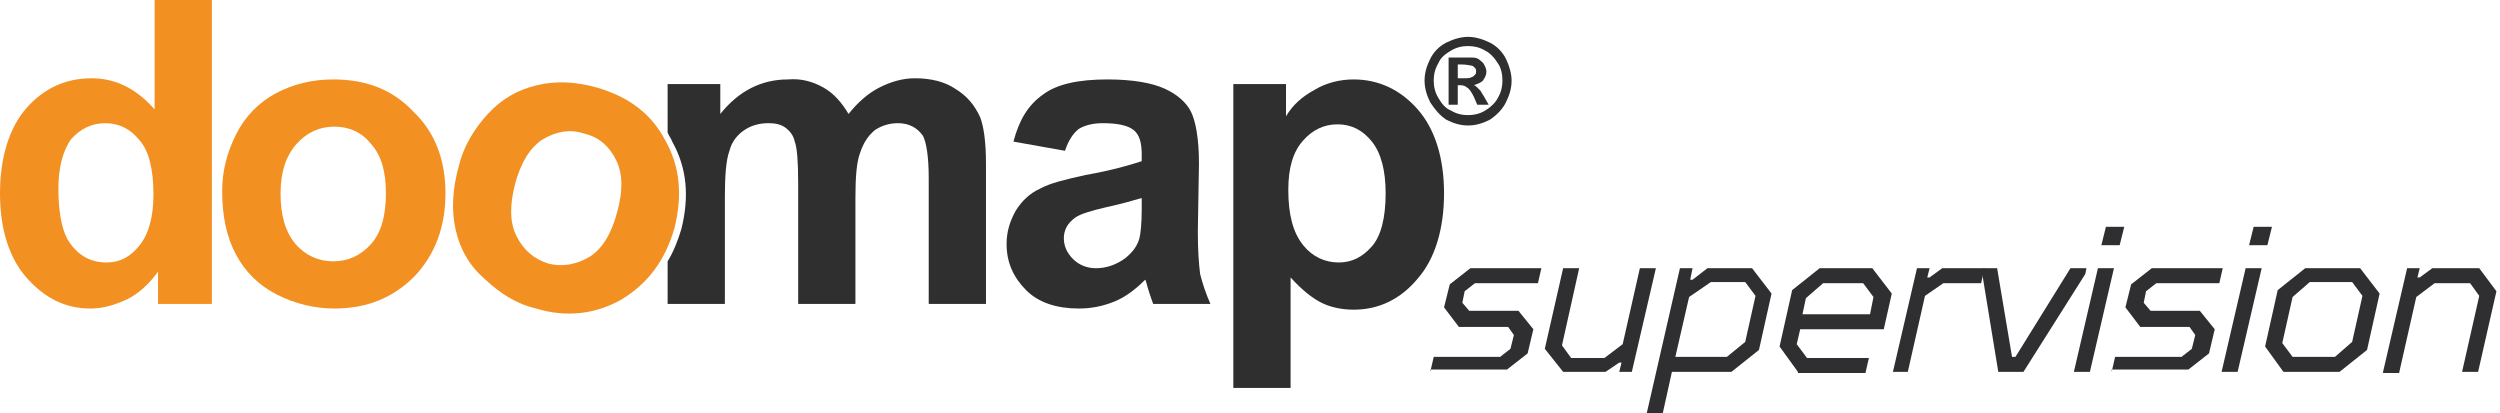
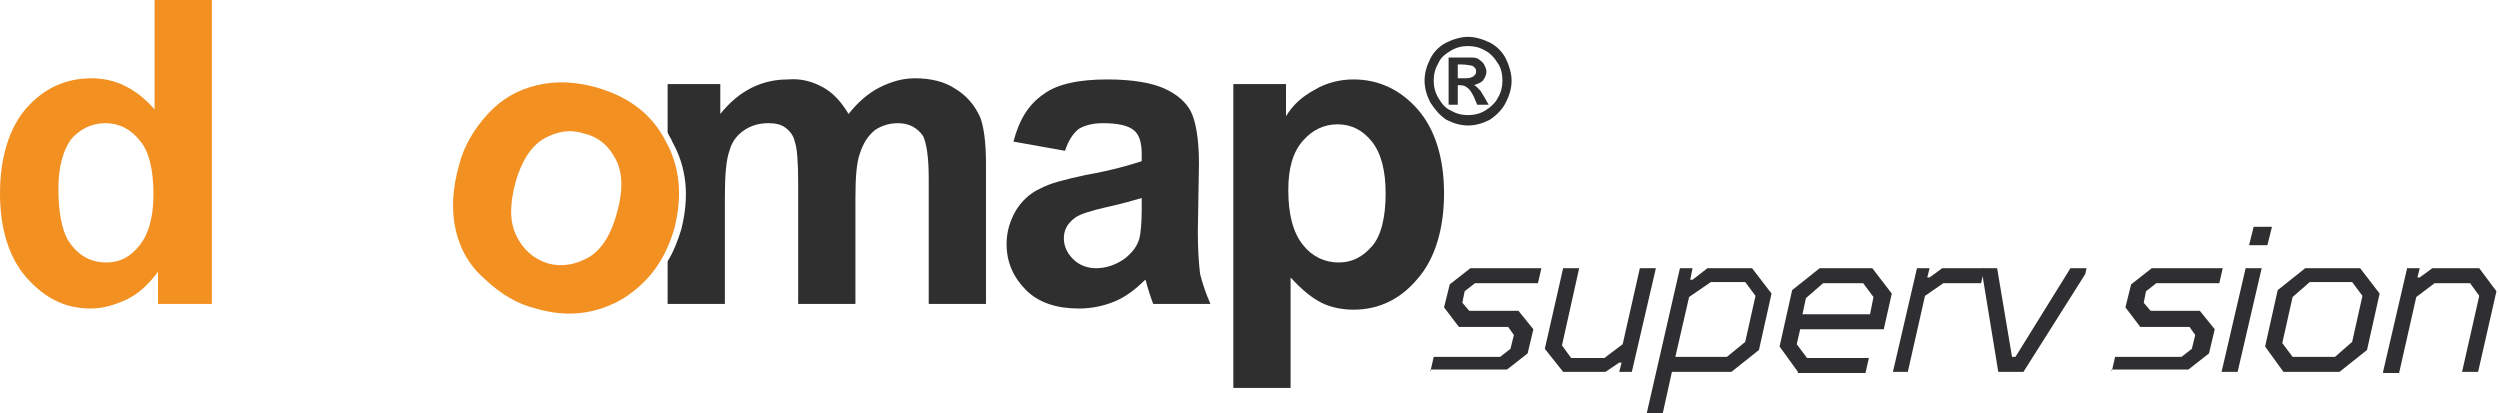
<svg xmlns="http://www.w3.org/2000/svg" width="369" height="61" viewBox="0 0 369 61" fill="none">
  <g clip-path="url(#clip0_1905_8388)">
    <path d="M211.111 54.883L211.618 52.674H221.422L222.943 51.485L223.45 49.446L222.605 48.256H215.337L213.14 45.368L213.985 41.969L217.027 39.59H227.507L227 41.8H217.703L216.182 42.989L215.844 44.688L216.858 45.877H224.126L226.324 48.596L225.478 52.164L222.436 54.543H211.111V54.883Z" fill="#2F2F31" />
    <path d="M230.718 54.883L228.014 51.485L230.718 39.59H233.084L230.549 50.975L231.901 52.844H236.803L239.507 50.805L242.043 39.59H244.409L240.86 54.883H239L239.338 53.524H239L236.972 54.883H230.718V54.883Z" fill="#2F2F31" />
    <path d="M243.057 61L247.958 39.59H249.818L249.48 41.29H249.818L252.015 39.59H258.607L261.48 43.329L259.621 51.655L255.564 54.883H246.775L245.423 61H243.057ZM247.282 52.674H254.888L257.593 50.465L259.114 43.669L257.593 41.63H252.522L249.311 43.839L247.282 52.674Z" fill="#2F2F31" />
    <path d="M265.368 54.883L262.664 51.145L264.523 42.819L268.58 39.59H276.355L279.228 43.329L278.045 48.596H265.707L265.199 50.805L266.721 52.844H275.848L275.341 55.053H265.368V54.883ZM266.045 46.387H276.017L276.524 43.839L275.003 41.8H269.087L266.552 44.008L266.045 46.387Z" fill="#2F2F31" />
    <path d="M279.396 54.883L282.946 39.59H284.805L284.467 40.95H284.805L286.665 39.59H292.918L292.411 41.8H286.834L284.129 43.669L281.594 54.883H279.396Z" fill="#2F2F31" />
    <path d="M294.946 54.883L292.58 40.44L292.749 39.59H294.777L296.975 52.674H297.482L305.595 39.59H307.961L307.792 40.44L298.665 54.883H294.946Z" fill="#2F2F31" />
-     <path d="M306.104 54.883L309.653 39.59H312.019L308.47 54.883H306.104ZM310.16 36.192L310.836 33.474H313.541L312.864 36.192H310.16Z" fill="#2F2F31" />
    <path d="M311.682 54.883L312.189 52.674H321.992L323.513 51.485L324.02 49.446L323.175 48.256H315.907L313.71 45.368L314.555 41.969L317.597 39.59H328.077L327.57 41.8H318.274L316.752 42.989L316.414 44.688L317.428 45.877H324.696L326.894 48.596L326.049 52.164L323.006 54.543H311.682V54.883Z" fill="#2F2F31" />
    <path d="M327.906 54.883L331.456 39.59H333.822L330.273 54.883H327.906ZM331.963 36.192L332.639 33.474H335.343L334.667 36.192H331.963Z" fill="#2F2F31" />
    <path d="M337.034 54.883L334.33 51.145L336.189 42.819L340.246 39.59H348.359L351.233 43.329L349.373 51.655L345.317 54.883H337.034ZM338.387 52.674H344.641L347.176 50.465L348.697 43.669L347.176 41.63H340.922L338.387 43.839L336.865 50.635L338.387 52.674Z" fill="#2F2F31" />
    <path d="M351.74 54.883L355.29 39.59H357.149L356.811 40.95H357.149L359.008 39.59H365.938L368.474 42.989L365.769 54.883H363.403L365.938 43.669L364.586 41.8H359.346L356.642 43.839L354.107 55.053H351.74V54.883Z" fill="#2F2F31" />
    <path d="M216.689 5.437C217.703 5.437 218.886 5.777 219.9 6.287C220.914 6.797 221.759 7.646 222.266 8.666C222.773 9.685 223.111 10.875 223.111 11.894C223.111 13.084 222.773 14.103 222.266 15.123C221.759 16.142 220.914 16.992 219.9 17.671C218.886 18.181 217.872 18.521 216.689 18.521C215.505 18.521 214.491 18.181 213.477 17.671C212.463 16.992 211.787 16.142 211.111 15.123C210.604 14.103 210.266 13.084 210.266 11.894C210.266 10.705 210.604 9.685 211.111 8.666C211.618 7.646 212.463 6.797 213.477 6.287C214.491 5.777 215.674 5.437 216.689 5.437ZM216.689 6.797C215.843 6.797 214.998 6.967 214.153 7.476C213.308 7.986 212.632 8.496 212.294 9.345C211.787 10.195 211.618 11.045 211.618 11.894C211.618 12.744 211.787 13.593 212.294 14.443C212.801 15.293 213.308 15.972 214.153 16.312C214.998 16.822 215.843 16.992 216.689 16.992C217.534 16.992 218.379 16.822 219.224 16.312C220.069 15.802 220.745 15.123 221.083 14.443C221.59 13.593 221.759 12.744 221.759 11.894C221.759 11.045 221.59 10.025 221.083 9.345C220.576 8.496 219.9 7.816 219.224 7.476C218.379 6.967 217.534 6.797 216.689 6.797ZM213.815 15.462V8.496H215.167C216.52 8.496 217.196 8.496 217.365 8.496C217.872 8.496 218.21 8.666 218.379 8.836C218.548 9.006 218.886 9.175 219.055 9.515C219.224 9.855 219.393 10.195 219.393 10.535C219.393 11.045 219.224 11.384 218.886 11.894C218.548 12.234 218.041 12.404 217.534 12.574C217.703 12.574 217.872 12.744 218.041 12.914C218.21 13.084 218.379 13.254 218.548 13.423C218.548 13.423 218.717 13.763 219.055 14.273L219.731 15.462H218.041L217.534 14.273C217.196 13.593 216.858 13.084 216.52 12.914C216.351 12.744 216.012 12.574 215.505 12.574H215.167V15.462H213.815V15.462ZM215.167 11.554H215.674C216.52 11.554 217.027 11.554 217.196 11.384C217.365 11.384 217.534 11.214 217.703 11.045C217.872 10.875 217.872 10.705 217.872 10.535C217.872 10.365 217.872 10.195 217.703 10.025C217.534 9.855 217.365 9.685 217.196 9.685C217.027 9.685 216.52 9.515 215.674 9.515H215.167V11.554Z" fill="#2F2F30" />
    <path d="M31.27 44.858H23.325V40.1C21.973 41.969 20.452 43.329 18.762 44.178C16.902 45.028 15.212 45.538 13.353 45.538C9.634 45.538 6.592 44.008 3.888 40.95C1.352 38.061 0 33.813 0 28.546C0 23.279 1.352 18.861 3.888 15.972C6.423 13.084 9.634 11.554 13.522 11.554C17.072 11.554 20.114 13.084 22.818 16.142V0H31.27V44.858ZM8.62 27.866C8.62 31.265 9.127 33.813 9.972 35.343C11.325 37.551 13.184 38.741 15.719 38.741C17.748 38.741 19.269 37.891 20.621 36.192C21.973 34.493 22.649 31.944 22.649 28.716C22.649 24.978 21.973 22.259 20.621 20.73C19.269 19.031 17.578 18.181 15.55 18.181C13.522 18.181 11.832 19.031 10.479 20.56C9.296 22.259 8.62 24.638 8.62 27.866Z" fill="#F29021" />
-     <path d="M32.791 28.206C32.791 25.318 33.467 22.599 34.819 19.88C36.172 17.162 38.2 15.123 40.735 13.763C43.27 12.404 46.144 11.724 49.186 11.724C54.088 11.724 57.976 13.254 61.018 16.482C64.23 19.54 65.751 23.618 65.751 28.546C65.751 33.474 64.23 37.551 61.187 40.78C57.976 44.008 54.088 45.538 49.355 45.538C46.482 45.538 43.609 44.858 40.904 43.499C38.2 42.139 36.172 40.1 34.819 37.551C33.467 35.003 32.791 31.944 32.791 28.206ZM41.411 28.546C41.411 31.774 42.087 34.153 43.609 36.022C45.13 37.721 46.989 38.571 49.186 38.571C51.384 38.571 53.243 37.721 54.764 36.022C56.285 34.323 56.962 31.774 56.962 28.546C56.962 25.318 56.285 22.939 54.764 21.24C53.412 19.54 51.553 18.691 49.355 18.691C47.158 18.691 45.299 19.54 43.778 21.24C42.256 22.939 41.411 25.318 41.411 28.546Z" fill="#F29021" />
    <path d="M157.193 22.259L149.586 20.9C150.432 17.671 151.784 15.462 153.981 13.933C156.009 12.404 159.221 11.724 163.446 11.724C167.165 11.724 170.038 12.234 171.898 13.084C173.757 13.933 175.109 15.123 175.785 16.482C176.461 17.841 176.968 20.39 176.968 24.128L176.799 34.153C176.799 37.042 176.968 39.081 177.137 40.44C177.475 41.8 177.982 43.329 178.659 44.858H170.207C170.038 44.348 169.7 43.499 169.362 42.309C169.193 41.8 169.193 41.46 169.024 41.29C167.672 42.649 166.151 43.839 164.461 44.518C162.77 45.198 161.08 45.538 159.221 45.538C156.009 45.538 153.305 44.688 151.446 42.819C149.586 40.95 148.572 38.741 148.572 36.022C148.572 34.153 149.079 32.624 149.924 31.095C150.77 29.735 151.953 28.546 153.474 27.866C154.995 27.017 157.192 26.507 160.235 25.827C164.122 25.148 166.996 24.298 168.517 23.788V22.769C168.517 21.07 168.179 19.88 167.334 19.201C166.489 18.521 164.968 18.181 162.77 18.181C161.249 18.181 160.066 18.521 159.221 19.031C158.376 19.71 157.7 20.73 157.193 22.259ZM168.517 29.226C167.334 29.566 165.644 30.075 163.277 30.585C161.08 31.095 159.39 31.605 158.714 32.114C157.531 32.964 157.023 33.983 157.023 35.173C157.023 36.362 157.531 37.382 158.376 38.231C159.221 39.081 160.404 39.59 161.756 39.59C163.277 39.59 164.799 39.081 166.151 38.061C167.165 37.212 167.841 36.362 168.179 35.173C168.348 34.493 168.517 32.964 168.517 30.925V29.226V29.226Z" fill="#2F2F30" />
    <path d="M181.871 12.404H189.815V17.162C190.829 15.462 192.182 14.273 194.041 13.254C195.731 12.234 197.759 11.724 199.788 11.724C203.506 11.724 206.718 13.254 209.253 16.142C211.788 19.031 213.141 23.279 213.141 28.546C213.141 33.813 211.788 38.231 209.253 41.12C206.718 44.178 203.506 45.708 199.788 45.708C198.097 45.708 196.407 45.368 195.055 44.688C193.703 44.008 192.182 42.819 190.491 40.95V57.262H182.04V12.404H181.871ZM190.153 28.036C190.153 31.605 190.829 34.323 192.351 36.192C193.703 37.891 195.562 38.741 197.59 38.741C199.619 38.741 201.14 37.891 202.492 36.362C203.844 34.833 204.52 32.114 204.52 28.546C204.52 25.148 203.844 22.599 202.492 20.9C201.14 19.201 199.45 18.351 197.421 18.351C195.393 18.351 193.703 19.201 192.351 20.73C190.829 22.429 190.153 24.808 190.153 28.036Z" fill="#2F2F30" />
    <path d="M145.53 24.128V44.858H137.079V26.337C137.079 23.109 136.741 21.07 136.233 20.05C135.388 18.861 134.205 18.181 132.515 18.181C131.332 18.181 130.149 18.521 129.134 19.201C128.12 20.05 127.444 21.07 126.937 22.599C126.43 23.958 126.261 26.167 126.261 29.226V44.858H117.81V27.017C117.81 23.788 117.641 21.749 117.303 20.9C117.134 20.05 116.627 19.37 115.951 18.861C115.274 18.351 114.429 18.181 113.415 18.181C112.063 18.181 110.88 18.521 109.866 19.201C108.851 19.88 108.006 20.9 107.668 22.259C107.161 23.618 106.992 25.997 106.992 29.056V44.858H98.541V38.571C99.386 37.212 100.062 35.513 100.569 33.813C101.752 29.056 101.414 24.808 99.217 20.9C99.048 20.39 98.71 20.05 98.541 19.54V12.404H106.316V16.822C109.021 13.423 112.401 11.724 116.289 11.724C118.317 11.554 120.007 12.064 121.528 12.914C123.05 13.763 124.233 15.123 125.247 16.822C126.599 15.123 128.12 13.763 129.811 12.914C131.501 12.064 133.191 11.554 135.05 11.554C137.417 11.554 139.445 12.064 140.966 13.084C142.656 14.103 143.84 15.462 144.685 17.331C145.192 18.691 145.53 20.9 145.53 24.128Z" fill="#2F2F30" />
    <path d="M67.778 24.298C68.454 21.579 69.975 19.031 72.004 16.822C74.032 14.613 76.398 13.254 79.272 12.574C82.145 11.894 85.018 12.064 88.061 12.914C92.794 14.273 96.174 16.822 98.202 20.73C100.4 24.638 100.738 28.886 99.555 33.643C98.202 38.401 95.667 41.799 91.779 44.178C87.892 46.387 83.666 46.897 79.103 45.538C76.229 44.858 73.863 43.329 71.665 41.29C69.299 39.251 67.947 36.872 67.271 33.983C66.595 31.095 66.764 27.866 67.778 24.298ZM76.06 27.017C75.215 30.245 75.215 32.794 76.229 34.833C77.243 36.872 78.764 38.231 80.962 38.911C82.99 39.421 85.018 39.081 87.047 37.891C88.906 36.702 90.258 34.493 91.103 31.265C91.948 28.206 91.948 25.657 90.934 23.618C89.92 21.579 88.399 20.22 86.202 19.71C84.173 19.031 82.145 19.37 80.117 20.56C78.257 21.749 76.905 23.958 76.06 27.017Z" fill="#F29021" />
  </g>
  <defs>
    <clipPath id="clip0_1905_8388">
      <rect width="368.473" height="61" fill="white" />
    </clipPath>
  </defs>
</svg>